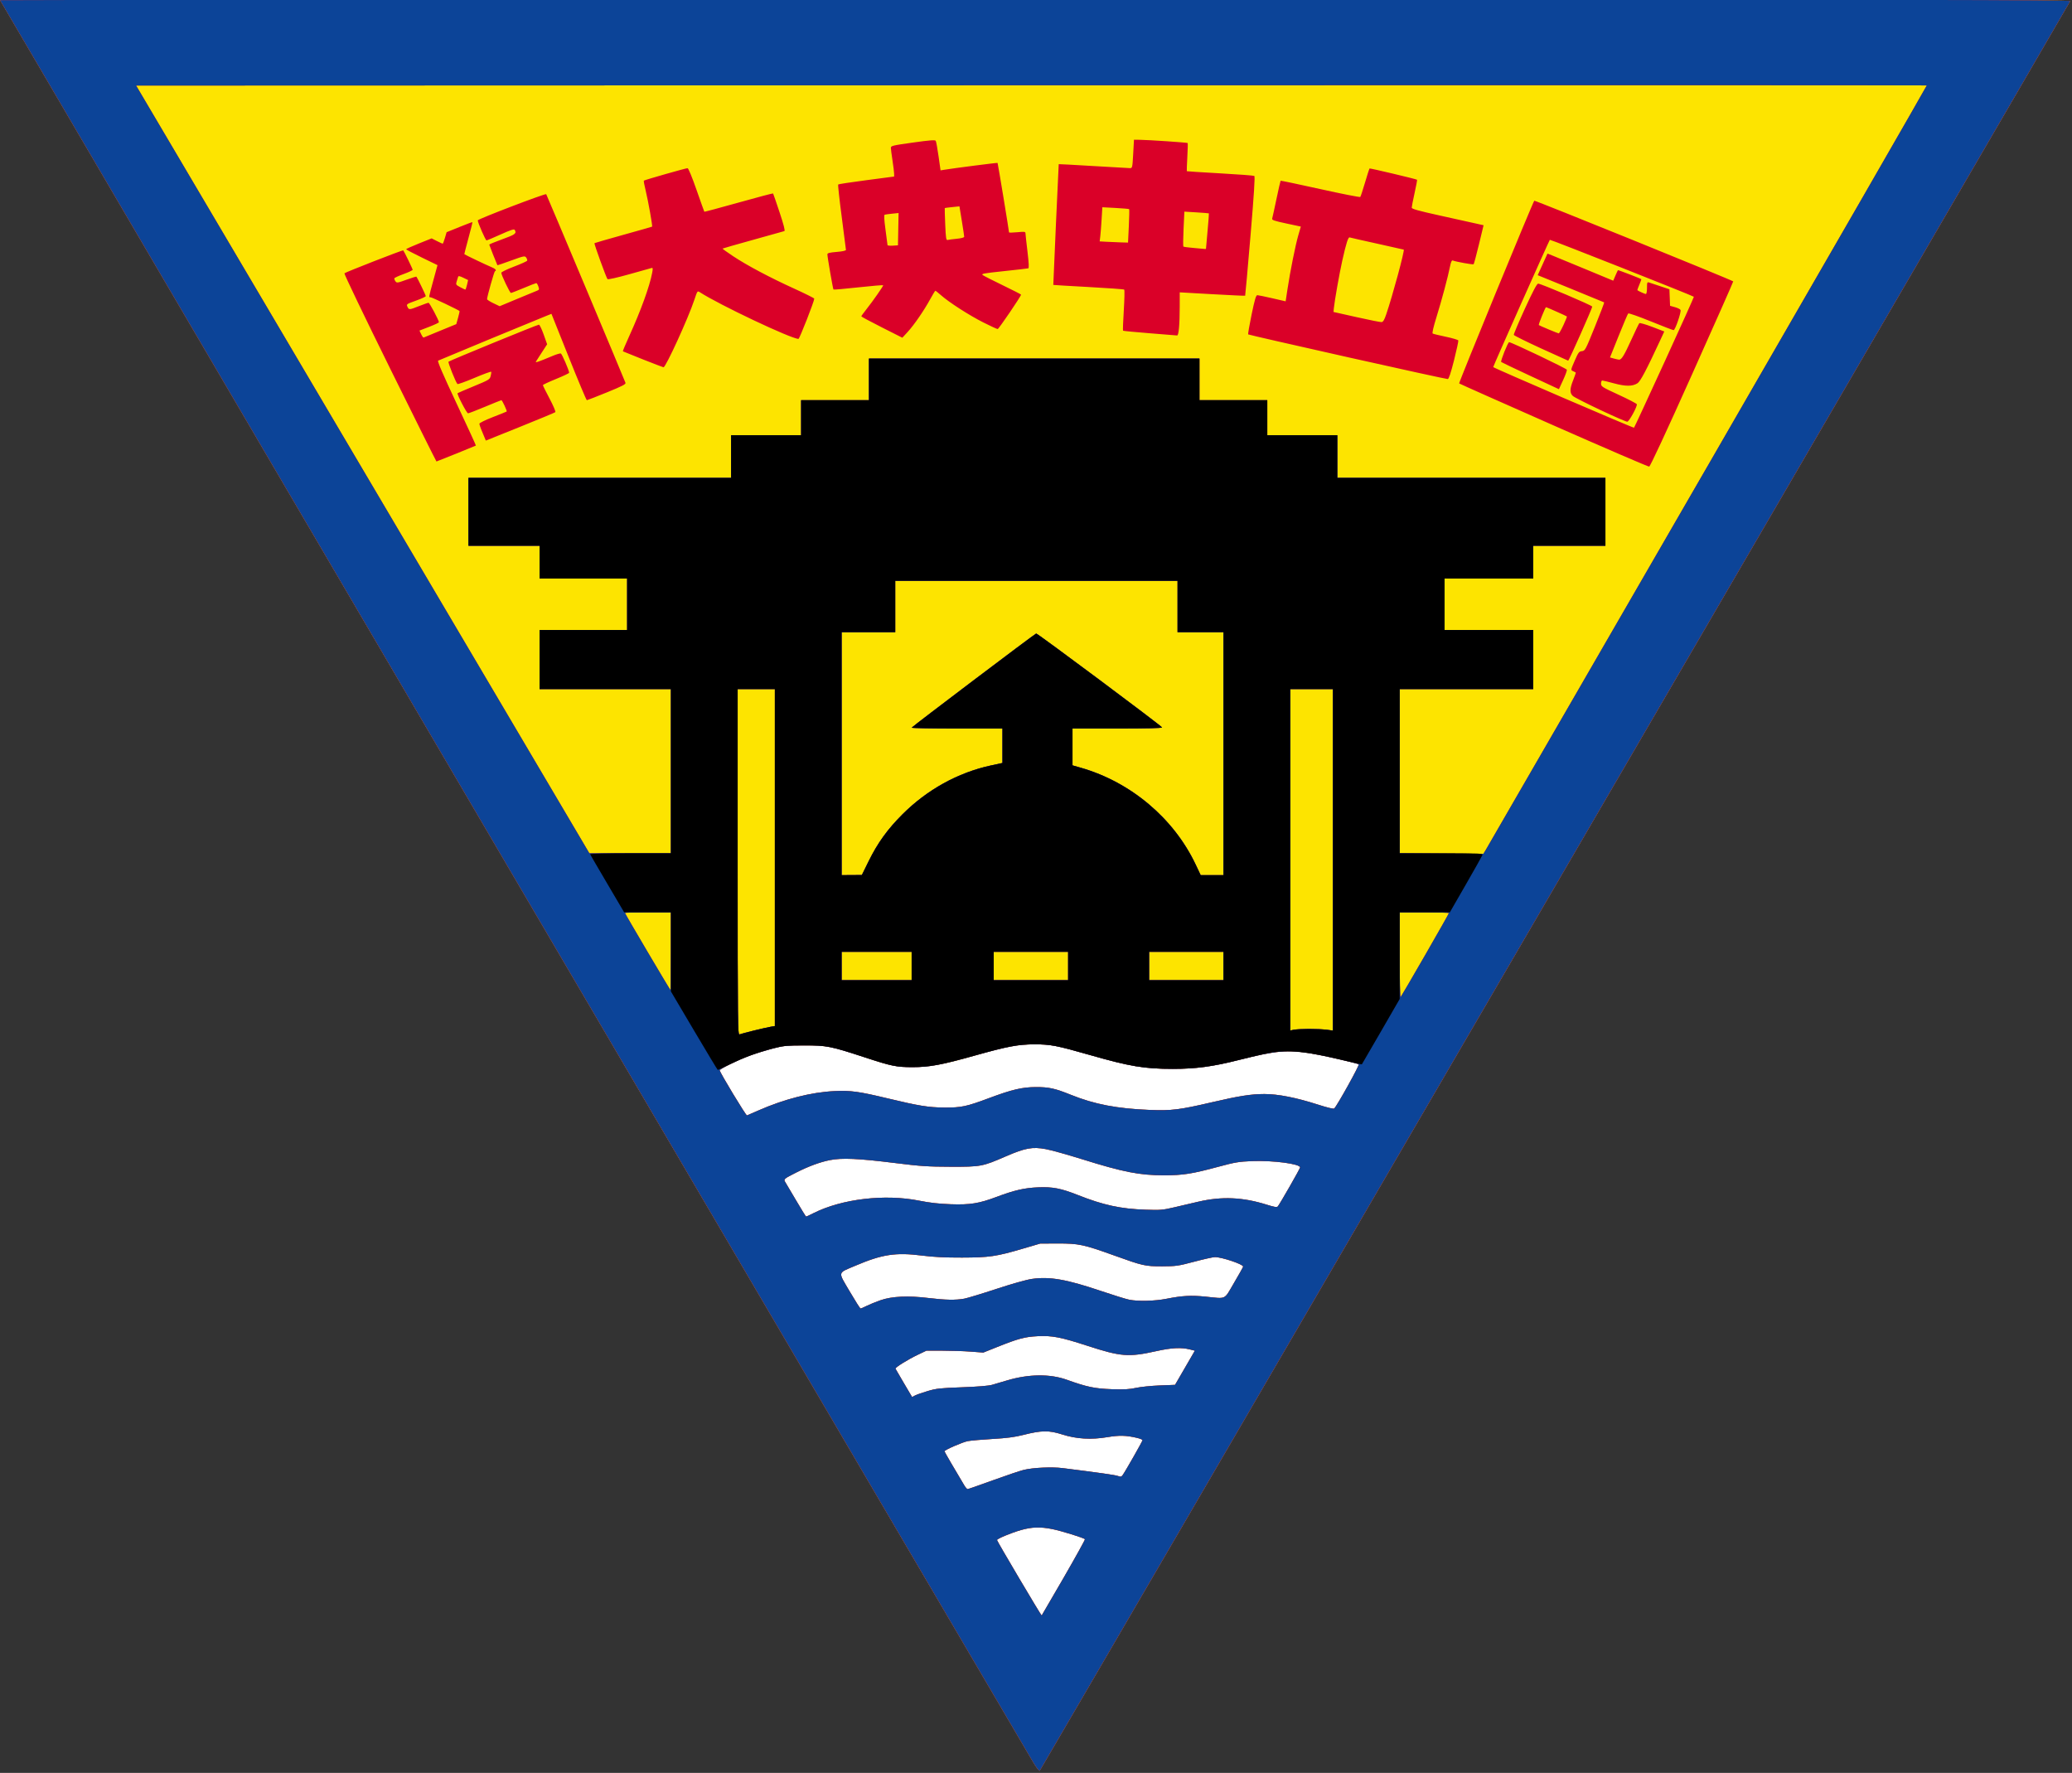
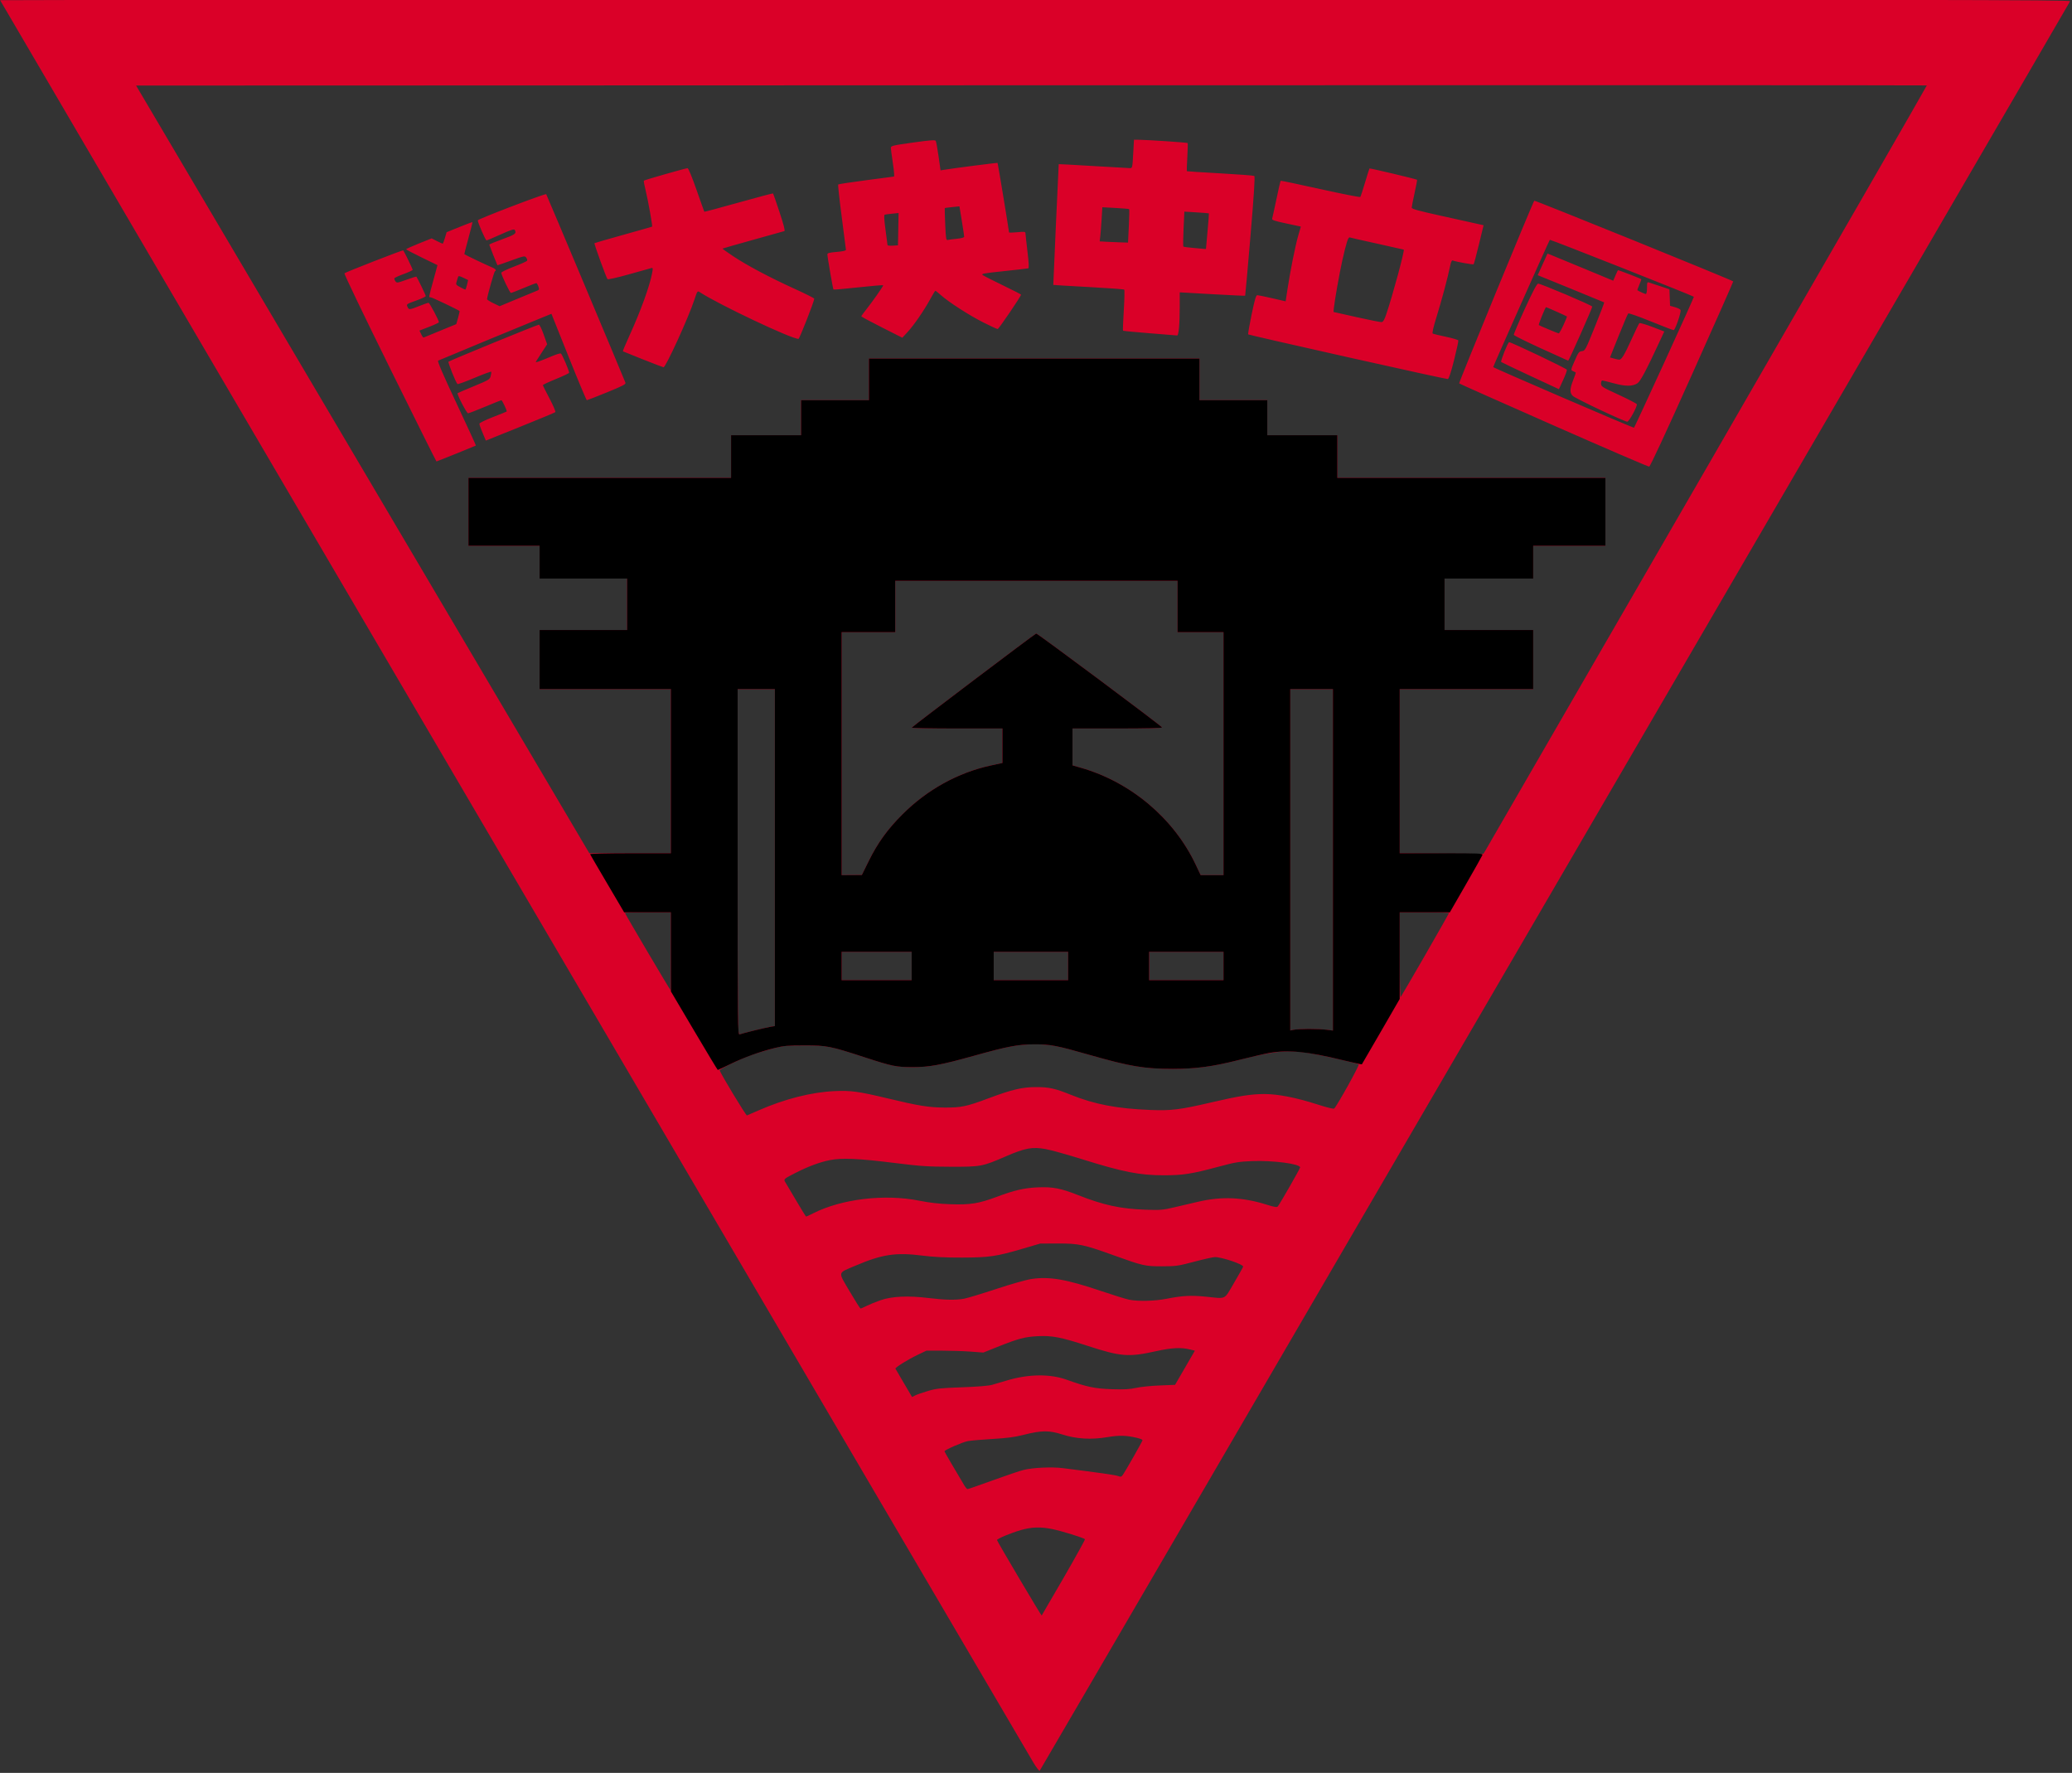
<svg xmlns="http://www.w3.org/2000/svg" xmlns:ns1="http://www.inkscape.org/namespaces/inkscape" xmlns:ns2="http://sodipodi.sourceforge.net/DTD/sodipodi-0.dtd" id="svg6968" version="1.1" ns1:version="0.91 r13725" width="400" height="342.214" viewBox="0 0 400 342.214" ns2:docname="ncu.svg">
  <rect x="0" y="0" width="400" height="342.214" fill="#333333" stroke="none" />
  <defs id="defs6972" />
  <ns2:namedview pagecolor="#ffffff" bordercolor="#666666" borderopacity="1" objecttolerance="10" gridtolerance="10" guidetolerance="10" ns1:pageopacity="0" ns1:pageshadow="2" ns1:window-width="1920" ns1:window-height="1017" id="namedview6970" showgrid="false" fit-margin-top="0" fit-margin-left="0" fit-margin-right="0" fit-margin-bottom="0" ns1:zoom="2" ns1:cx="240.82451" ns1:cy="155.62766" ns1:window-x="-8" ns1:window-y="-8" ns1:window-maximized="1" ns1:current-layer="svg6968" />
  <g id="g7017">
-     <path transform="matrix(0.011,1.225,-1.225,0.011,472.627,194.662)" ns1:transform-center-y="7.867043" ns1:transform-center-x="0.8588263" d="M 99.5,224.214 -2.616,281.171 -0.884,164.257 Z" ns1:randomized="0" ns1:rounded="0" ns1:flatsided="true" ns2:arg2="1.0620113" ns2:arg1="0.014813731" ns2:r2="33.753704" ns2:r1="67.507408" ns2:cy="223.21393" ns2:cx="32" ns2:sides="3" id="path7015" style="fill:#ffffff;fill-opacity:1;stroke:none;stroke-width:0.9;stroke-linejoin:round;stroke-miterlimit:4;stroke-dasharray:none;stroke-opacity:1" ns2:type="star" />
    <g transform="matrix(0.169,0,0,0.169,22.469,-72.287)" id="g7009">
-       <path ns1:connector-curvature="0" id="path7000" d="M 1047.478,2440.858 C 1031.899,2414.863 -132.822,428.538 -132.822,427.964 c 0,-0.356 532.185,-0.647 1182.634,-0.647 1038.988,0 1182.548,0.223 1181.93,1.834 -0.932,2.429 -1175.775,2019.738 -1177.041,2021.082 -0.539,0.573 -3.789,-3.646 -7.223,-9.375 z m 34.68,-211.226 c 13.638,-23.604 24.545,-43.322 24.239,-43.818 -0.869,-1.406 -26.272,-9.318 -36.979,-11.518 -13.781,-2.832 -23.869,-2.513 -36.518,1.152 -11.248,3.26 -26.972,9.847 -26.972,11.299 0,1.254 50.56,86.66 51.03,86.198 0.223,-0.219 11.563,-19.71 25.2,-43.314 z m -80.854,-111.15 c 15.262,-5.546 31.124,-10.893 35.249,-11.881 10.822,-2.592 32.068,-3.553 44.375,-2.007 42.539,5.343 60.212,7.864 63.27,9.027 2.948,1.121 3.804,0.969 5.187,-0.919 3.051,-4.167 22.794,-38.839 22.794,-40.03 0,-0.647 -2.953,-1.859 -6.562,-2.692 -12.312,-2.844 -20.103,-3.028 -33.427,-0.79 -18.738,3.147 -35.533,2.148 -51.885,-3.084 -14.998,-4.799 -23.557,-4.686 -44.375,0.587 -9.778,2.477 -18.704,3.648 -35,4.593 -12.031,0.698 -24.778,1.807 -28.327,2.465 -5.997,1.112 -26.673,10.14 -26.673,11.647 0,0.553 12.252,21.599 22.764,39.106 1.342,2.234 2.985,4.062 3.651,4.062 0.666,0 13.699,-4.538 28.96,-10.084 z m -74.556,-101.904 c 9.821,-2.927 14.193,-3.408 39.18,-4.309 17.747,-0.64 30.431,-1.676 34.375,-2.808 3.438,-0.987 11.155,-3.256 17.149,-5.043 24.632,-7.342 49.104,-7.618 68.148,-0.77 22.906,8.237 32.203,10.186 51.578,10.812 14.053,0.454 20.231,0.116 27.5,-1.501 5.156,-1.148 17.31,-2.399 27.008,-2.781 l 17.633,-0.694 11.317,-19.521 11.317,-19.521 -5.824,-1.442 c -9.894,-2.45 -20.824,-1.889 -38.164,1.96 -31.794,7.057 -40.392,6.394 -78.695,-6.065 -30.521,-9.928 -40.419,-11.834 -57.033,-10.98 -14.698,0.755 -22.054,2.73 -46.307,12.435 l -15.625,6.252 -14.375,-1.08 c -7.906,-0.594 -22.531,-1.08 -32.5,-1.08 l -18.125,0 -10,4.76 c -11.098,5.283 -25.913,14.511 -25.358,15.795 0.197,0.455 4.55,7.925 9.673,16.6 l 9.315,15.773 3.381,-1.748 c 1.859,-0.962 8.355,-3.231 14.435,-5.043 z m -69.841,-97.225 c 3.243,-1.63 10.396,-4.55 15.896,-6.488 12.924,-4.556 31.568,-5.417 55.05,-2.543 18.815,2.303 31.175,2.523 40.717,0.728 3.703,-0.697 20.233,-5.715 36.733,-11.151 17.646,-5.814 34.311,-10.508 40.469,-11.399 20.237,-2.93 39.488,0.425 78.906,13.751 14.094,4.764 28.606,9.26 32.249,9.99 10.249,2.054 29.182,1.584 42.555,-1.055 18.081,-3.569 28.024,-4.116 44.581,-2.454 24.615,2.472 20.859,4.287 32.676,-15.789 5.665,-9.625 10.332,-17.953 10.371,-18.506 0.181,-2.625 -24.26,-10.869 -32.224,-10.869 -2.094,0 -12.701,2.357 -23.57,5.238 -18.462,4.894 -20.871,5.241 -36.636,5.282 -19.549,0.051 -22.007,-0.506 -55.514,-12.581 -34.12,-12.296 -40.072,-13.551 -63.861,-13.467 l -20,0.071 -19.945,5.859 c -30.282,8.896 -38.305,10.069 -69.43,10.151 -19.268,0.051 -32.16,-0.596 -45.549,-2.286 -30.222,-3.815 -45.666,-1.461 -76.421,11.65 -20.494,8.736 -19.911,6.095 -6.422,29.105 6.335,10.806 11.958,19.666 12.497,19.688 0.538,0.023 3.632,-1.293 6.875,-2.923 z m -60.845,-105.854 c 32.567,-16.44 81.689,-22.259 121.116,-14.348 11.894,2.386 22.451,3.581 35.769,4.048 22.348,0.783 32.428,-0.84 52.848,-8.51 19.972,-7.502 31.542,-10.157 47.009,-10.789 16.892,-0.69 26.059,1.083 45.669,8.836 28.898,11.425 48.609,15.708 76.831,16.695 17.297,0.605 19.864,0.395 33.125,-2.719 7.906,-1.856 20.281,-4.746 27.5,-6.421 26.867,-6.236 50.673,-5.201 78.089,3.396 8.764,2.748 11.592,3.2 12.657,2.022 2.143,-2.37 25.504,-43.194 25.504,-44.569 0,-4.085 -30.938,-8.153 -54.879,-7.216 -15.068,0.59 -19.408,1.315 -38.246,6.395 -30.469,8.216 -40.664,9.815 -62.5,9.804 -27.924,-0.014 -46.565,-3.683 -93.75,-18.45 -16.5,-5.164 -35.043,-10.319 -41.207,-11.456 -15.193,-2.801 -23.478,-1.295 -45.55,8.281 -26.928,11.682 -28.396,11.957 -63.242,11.863 -26.025,-0.07 -34.306,-0.62 -62.5,-4.143 -42.607,-5.325 -61.66,-6.18 -75.451,-3.386 -11.364,2.303 -23.936,6.942 -37.993,14.021 -14.288,7.195 -14.892,7.705 -12.903,10.89 0.927,1.484 6.558,10.996 12.513,21.136 5.955,10.141 11.099,18.438 11.43,18.438 0.331,0 4.005,-1.718 8.164,-3.817 z M 733.428,1696.06 c 29.804,-13.077 60.378,-20.848 86.875,-22.081 18.528,-0.862 27.804,0.407 60.625,8.292 35.623,8.559 46.941,10.386 65,10.495 19.135,0.116 25.154,-1.153 50.581,-10.661 26.51,-9.914 38.149,-12.664 53.794,-12.712 14.934,-0.046 21.809,1.467 40,8.801 27.043,10.903 52.821,15.827 90.625,17.312 24.273,0.954 33.695,-0.217 70.207,-8.721 31.299,-7.29 45.098,-9.457 60.261,-9.463 15.5,0 36.355,4.092 60.673,11.922 11.281,3.632 18.352,5.33 19.098,4.584 3.496,-3.496 29.161,-49.734 27.983,-50.416 -2.542,-1.471 -38.847,-9.813 -53.659,-12.329 -27.285,-4.635 -40.683,-3.453 -83.313,7.348 -29.826,7.557 -49.027,10.136 -75.46,10.136 -32.344,0 -48.995,-2.778 -94.282,-15.727 -38.509,-11.012 -45.438,-12.341 -64.008,-12.28 -18.61,0.061 -32.021,2.593 -66.875,12.626 -36.034,10.373 -51.713,13.283 -71.875,13.341 -19.276,0.055 -26.318,-1.407 -57.181,-11.871 -33.948,-11.511 -41.445,-12.946 -67.194,-12.86 -21.05,0.07 -23.427,0.323 -36.875,3.921 -7.906,2.115 -19.156,5.603 -25,7.751 -12.735,4.681 -34.422,15.303 -34.259,16.779 0.301,2.728 30.038,51.918 31.134,51.501 0.688,-0.262 6.594,-2.821 13.125,-5.686 z" style="fill:#fde400" />
      <path ns1:connector-curvature="0" id="path6998" d="M 1047.478,2440.858 C 1031.899,2414.863 -132.822,428.538 -132.822,427.964 c 0,-0.356 532.185,-0.647 1182.634,-0.647 1038.988,0 1182.548,0.223 1181.93,1.834 -0.932,2.429 -1175.775,2019.738 -1177.041,2021.082 -0.539,0.573 -3.789,-3.646 -7.223,-9.375 z m 34.68,-211.226 c 13.638,-23.604 24.545,-43.322 24.239,-43.818 -0.869,-1.406 -26.272,-9.318 -36.979,-11.518 -13.781,-2.832 -23.869,-2.513 -36.518,1.152 -11.248,3.26 -26.972,9.847 -26.972,11.299 0,1.254 50.56,86.66 51.03,86.198 0.223,-0.219 11.563,-19.71 25.2,-43.314 z m -80.854,-111.15 c 15.262,-5.546 31.124,-10.893 35.249,-11.881 10.822,-2.592 32.068,-3.553 44.375,-2.007 42.539,5.343 60.212,7.864 63.27,9.027 2.948,1.121 3.804,0.969 5.187,-0.919 3.051,-4.167 22.794,-38.839 22.794,-40.03 0,-0.647 -2.953,-1.859 -6.562,-2.692 -12.312,-2.844 -20.103,-3.028 -33.427,-0.79 -18.738,3.147 -35.533,2.148 -51.885,-3.084 -14.998,-4.799 -23.557,-4.686 -44.375,0.587 -9.778,2.477 -18.704,3.648 -35,4.593 -12.031,0.698 -24.778,1.807 -28.327,2.465 -5.997,1.112 -26.673,10.14 -26.673,11.647 0,0.553 12.252,21.599 22.764,39.106 1.342,2.234 2.985,4.062 3.651,4.062 0.666,0 13.699,-4.538 28.96,-10.084 z m -74.556,-101.904 c 9.821,-2.927 14.193,-3.408 39.18,-4.309 17.747,-0.64 30.431,-1.676 34.375,-2.808 3.438,-0.987 11.155,-3.256 17.149,-5.043 24.632,-7.342 49.104,-7.618 68.148,-0.77 22.906,8.237 32.203,10.186 51.578,10.812 14.053,0.454 20.231,0.116 27.5,-1.501 5.156,-1.148 17.31,-2.399 27.008,-2.781 l 17.633,-0.694 11.317,-19.521 11.317,-19.521 -5.824,-1.442 c -9.894,-2.45 -20.824,-1.889 -38.164,1.96 -31.794,7.057 -40.392,6.394 -78.695,-6.065 -30.521,-9.928 -40.419,-11.834 -57.033,-10.98 -14.698,0.755 -22.054,2.73 -46.307,12.435 l -15.625,6.252 -14.375,-1.08 c -7.906,-0.594 -22.531,-1.08 -32.5,-1.08 l -18.125,0 -10,4.76 c -11.098,5.283 -25.913,14.511 -25.358,15.795 0.197,0.455 4.55,7.925 9.673,16.6 l 9.315,15.773 3.381,-1.748 c 1.859,-0.962 8.355,-3.231 14.435,-5.043 z m -69.841,-97.225 c 3.243,-1.63 10.396,-4.55 15.896,-6.488 12.924,-4.556 31.568,-5.417 55.05,-2.543 18.815,2.303 31.175,2.523 40.717,0.728 3.703,-0.697 20.233,-5.715 36.733,-11.151 17.646,-5.814 34.311,-10.508 40.469,-11.399 20.237,-2.93 39.488,0.425 78.906,13.751 14.094,4.764 28.606,9.26 32.249,9.99 10.249,2.054 29.182,1.584 42.555,-1.055 18.081,-3.569 28.024,-4.116 44.581,-2.454 24.615,2.472 20.859,4.287 32.676,-15.789 5.665,-9.625 10.332,-17.953 10.371,-18.506 0.181,-2.625 -24.26,-10.869 -32.224,-10.869 -2.094,0 -12.701,2.357 -23.57,5.238 -18.462,4.894 -20.871,5.241 -36.636,5.282 -19.549,0.051 -22.007,-0.506 -55.514,-12.581 -34.12,-12.296 -40.072,-13.551 -63.861,-13.467 l -20,0.071 -19.945,5.859 c -30.282,8.896 -38.305,10.069 -69.43,10.151 -19.268,0.051 -32.16,-0.596 -45.549,-2.286 -30.222,-3.815 -45.666,-1.461 -76.421,11.65 -20.494,8.736 -19.911,6.095 -6.422,29.105 6.335,10.806 11.958,19.666 12.497,19.688 0.538,0.023 3.632,-1.293 6.875,-2.923 z m -60.845,-105.854 c 32.567,-16.44 81.689,-22.259 121.116,-14.348 11.894,2.386 22.451,3.581 35.769,4.048 22.348,0.783 32.428,-0.84 52.848,-8.51 19.972,-7.502 31.542,-10.157 47.009,-10.789 16.892,-0.69 26.059,1.083 45.669,8.836 28.898,11.425 48.609,15.708 76.831,16.695 17.297,0.605 19.864,0.395 33.125,-2.719 7.906,-1.856 20.281,-4.746 27.5,-6.421 26.867,-6.236 50.673,-5.201 78.089,3.396 8.764,2.748 11.592,3.2 12.657,2.022 2.143,-2.37 25.504,-43.194 25.504,-44.569 0,-4.085 -30.938,-8.153 -54.879,-7.216 -15.068,0.59 -19.408,1.315 -38.246,6.395 -30.469,8.216 -40.664,9.815 -62.5,9.804 -27.924,-0.014 -46.565,-3.683 -93.75,-18.45 -16.5,-5.164 -35.043,-10.319 -41.207,-11.456 -15.193,-2.801 -23.478,-1.295 -45.55,8.281 -26.928,11.682 -28.396,11.957 -63.242,11.863 -26.025,-0.07 -34.306,-0.62 -62.5,-4.143 -42.607,-5.325 -61.66,-6.18 -75.451,-3.386 -11.364,2.303 -23.936,6.942 -37.993,14.021 -14.288,7.195 -14.892,7.705 -12.903,10.89 0.927,1.484 6.558,10.996 12.513,21.136 5.955,10.141 11.099,18.438 11.43,18.438 0.331,0 4.005,-1.718 8.164,-3.817 z M 733.428,1696.06 c 29.804,-13.077 60.378,-20.848 86.875,-22.081 18.528,-0.862 27.804,0.407 60.625,8.292 35.623,8.559 46.941,10.386 65,10.495 19.135,0.116 25.154,-1.153 50.581,-10.661 26.51,-9.914 38.149,-12.664 53.794,-12.712 14.934,-0.046 21.809,1.467 40,8.801 27.043,10.903 52.821,15.827 90.625,17.312 24.273,0.954 33.695,-0.217 70.207,-8.721 31.299,-7.29 45.098,-9.457 60.261,-9.463 15.5,0 36.355,4.092 60.673,11.922 11.281,3.632 18.352,5.33 19.098,4.584 3.496,-3.496 29.161,-49.734 27.983,-50.416 -2.542,-1.471 -38.847,-9.813 -53.659,-12.329 -27.285,-4.635 -40.683,-3.453 -83.313,7.348 -29.826,7.557 -49.027,10.136 -75.46,10.136 -32.344,0 -48.995,-2.778 -94.282,-15.727 -38.509,-11.012 -45.438,-12.341 -64.008,-12.28 -18.614,0.061 -30.099,2.24 -68.801,13.053 -37.579,10.499 -50.934,12.977 -69.949,12.978 -18.784,9e-4 -23.59,-0.982 -55,-11.246 -39.428,-12.885 -43.193,-13.62 -69.375,-13.542 -21.063,0.062 -23.418,0.312 -36.875,3.913 -7.906,2.115 -19.156,5.603 -25,7.751 -12.735,4.681 -34.422,15.303 -34.259,16.779 0.301,2.728 30.038,51.918 31.134,51.501 0.688,-0.262 6.594,-2.821 13.125,-5.686 z m -5,-91.285 c 7.906,-1.945 16.484,-3.882 19.062,-4.304 l 4.688,-0.767 0,-192.443 0,-192.443 -21.25,0 -21.25,0 0,197.634 c 0,187.727 0.11,197.589 2.188,196.747 1.203,-0.488 8.656,-2.478 16.562,-4.423 z m 633.75,-1.784 c 7.219,-0.027 16.359,0.378 20.312,0.9 l 7.188,0.948 0,-195.011 0,-195.011 -24.375,0 -24.375,0 0,194.969 0,194.969 4.062,-0.858 c 2.234,-0.472 9.969,-0.879 17.188,-0.906 z m 132.928,-84.539 c 14.889,-25.845 27.072,-47.36 27.072,-47.812 0,-0.452 -12.656,-0.822 -28.125,-0.822 l -28.125,0 0,49 c 0,26.95 0.474,48.466 1.053,47.812 0.579,-0.653 13.236,-22.333 28.125,-48.178 z m -861.678,-4.26 0,-44.375 -26.25,0 c -14.438,0 -26.25,0.293 -26.25,0.65 0,0.943 51.475,88.1 52.032,88.1 0.258,0 0.468,-19.969 0.468,-44.375 z m 275,16.875 0,-16.25 -40,0 -40,0 0,16.25 0,16.25 40,0 40,0 0,-16.25 z m 178.75,0 0,-16.25 -42.5,0 -42.5,0 0,16.25 0,16.25 42.5,0 42.5,0 0,-16.25 z m 177.5,0 0,-16.25 -42.5,0 -42.5,0 0,16.25 0,16.25 42.5,0 42.5,0 0,-16.25 z M 859.363,1411.31 c 10.186,-20.697 21.489,-36.374 38.462,-53.346 28.225,-28.225 63.467,-47.733 100.912,-55.857 l 13.434,-2.915 0,-19.688 0,-19.688 -51.875,0 c -28.531,0 -51.843,-0.422 -51.804,-0.938 0.069,-0.919 140.169,-106.851 142.219,-107.534 1.235,-0.412 143.145,105.46 143.752,107.247 0.268,0.786 -17.966,1.224 -50.938,1.224 l -51.354,0 0,21.057 0,21.057 9.688,2.786 c 56.957,16.379 105.988,57.721 130.949,110.413 l 5.772,12.186 13.046,0 13.046,0 0,-138.75 0,-138.75 -26.25,0 -26.25,0 0,-29.375 0,-29.375 -161.25,0 -161.25,0 0,29.375 0,29.375 -30.625,0 -30.625,0 0,138.75 0,138.75 11.562,-0.07 11.562,-0.07 7.81,-15.868 z M 1817.716,959.981 c 137.958,-238.816 250.617,-434.426 250.355,-434.688 -0.263,-0.263 -460.62,-0.337 -1023.018,-0.164 l -1022.54,0.313 258.881,438.438 258.881,438.438 46.577,0 46.577,0 0,-93.75 0,-93.75 -75,0 -75,0 0,-33.75 0,-33.75 50,0 50,0 0,-29.375 0,-29.375 -50,0 -50,0 0,-18.75 0,-18.75 -40.625,0 -40.625,0 0,-38.75 0,-38.75 150,0 150,0 0,-24.375 0,-24.375 40,0 40,0 0,-20 0,-20 38.75,0 38.75,0 0,-23.75 0,-23.75 188.75,0 188.75,0 0,23.75 0,23.75 38.75,0 38.75,0 0,20 0,20 40,0 40,0 0,24.375 0,24.375 153.125,0 153.125,0 0,38.75 0,38.75 -41.25,0 -41.25,0 0,18.75 0,18.75 -50.625,0 -50.625,0 0,29.375 0,29.375 50.625,0 50.625,0 0,33.75 0,33.75 -76.25,0 -76.25,0 0,93.735 0,93.735 47.812,0.327 47.812,0.327 2.665,-4.375 c 1.466,-2.406 115.54,-199.77 253.498,-438.586 z m -175.891,-46.286 c -58.976,-26.011 -107.563,-47.628 -107.972,-48.037 -0.673,-0.673 83.938,-206.421 85.812,-208.669 0.617,-0.74 225.594,90.492 227.26,92.157 0.22,0.22 -20.871,47.844 -46.868,105.832 -29.746,66.351 -47.96,105.539 -49.135,105.721 -1.028,0.159 -50.121,-20.993 -109.097,-47.004 z m 126.572,-72.424 c 18.69,-40.794 33.796,-74.351 33.569,-74.571 -1.356,-1.316 -163.963,-65.625 -164.522,-65.067 -0.9,0.9 -65,144.965 -64.681,145.37 1.06,1.343 160.223,69.86 160.845,69.241 0.443,-0.441 16.098,-34.179 34.788,-74.973 z m -73.044,54.852 c -15.785,-7.434 -29.988,-14.665 -31.562,-16.067 -3.783,-3.369 -3.674,-8.188 0.417,-18.405 1.804,-4.506 3.069,-8.338 2.812,-8.518 -0.257,-0.179 -1.669,-0.858 -3.138,-1.509 -2.658,-1.177 -2.648,-1.238 1.933,-11.808 4.161,-9.601 4.96,-10.662 8.296,-11.012 3.572,-0.374 4.053,-1.282 14.79,-27.861 6.104,-15.11 10.885,-27.632 10.625,-27.826 -0.26,-0.194 -17.454,-7.265 -38.209,-15.713 l -37.737,-15.361 2.912,-6.427 c 1.601,-3.535 4.119,-9.086 5.595,-12.336 l 2.683,-5.909 5.267,2.091 c 2.897,1.15 19.792,8.12 37.545,15.488 l 32.278,13.397 2.488,-5.804 c 1.368,-3.192 2.663,-5.979 2.878,-6.194 0.352,-0.352 25.852,9.469 26.672,10.273 0.189,0.186 -0.809,3.028 -2.219,6.316 -1.409,3.288 -2.408,6.109 -2.219,6.268 1.246,1.047 8.582,4.357 9.657,4.357 0.759,0 1.312,-2.934 1.312,-6.959 0,-6.299 0.228,-6.887 2.405,-6.196 1.323,0.42 7.088,2.335 12.812,4.257 l 10.408,3.493 0.362,9.429 0.362,9.429 5.689,1.593 c 3.129,0.876 5.965,2.313 6.303,3.194 0.932,2.429 -6.135,23.01 -7.901,23.01 -0.849,0 -12.635,-4.523 -26.191,-10.051 -13.556,-5.528 -25.124,-9.575 -25.706,-8.994 -0.582,0.582 -5.503,12.124 -10.936,25.649 l -9.879,24.592 4.572,1.27 c 2.515,0.699 5.189,1.273 5.941,1.277 2.72,0.014 5.807,-5.053 13.819,-22.679 4.485,-9.866 8.612,-18.418 9.172,-19.003 0.56,-0.585 7.206,1.307 14.769,4.206 l 13.75,5.27 -4.717,10.169 c -15.614,33.663 -22.53,46.752 -25.852,48.929 -5.68,3.722 -13.593,3.759 -26.927,0.126 -6.584,-1.794 -12.598,-3.261 -13.364,-3.261 -0.767,0 -1.394,1.586 -1.394,3.525 0,3.336 1.077,4.022 20.136,12.812 11.075,5.108 20.402,9.954 20.728,10.77 0.87,2.178 -8.667,19.73 -10.864,19.992 -1.031,0.123 -14.79,-5.858 -30.575,-13.293 z m -80.05,-38.992 c -17.875,-8.314 -32.913,-15.491 -33.418,-15.947 -1.017,-0.918 7.652,-22.618 9.036,-22.618 2.713,0 65.693,30.057 65.986,31.492 0.194,0.951 -1.774,6.333 -4.375,11.96 l -4.728,10.231 -32.5,-15.117 z m 11.964,-31.526 c -16.795,-7.703 -30.739,-14.616 -30.988,-15.362 -0.249,-0.746 5.452,-14.225 12.667,-29.954 9.129,-19.9 13.727,-28.598 15.118,-28.598 3.207,0 61.795,24.873 61.832,26.25 0.047,1.742 -26.699,61.886 -27.467,61.767 -0.344,-0.053 -14.366,-6.399 -31.161,-14.102 z m 25.709,-26.531 c 2.412,-5.22 4.204,-9.663 3.981,-9.873 -0.632,-0.597 -23.158,-10.635 -23.866,-10.635 -0.816,0 -8.885,19.981 -8.26,20.455 1.055,0.799 21.797,9.469 22.741,9.506 0.56,0.022 2.992,-4.232 5.404,-9.452 z M 312.286,847.822 c -29.078,-58.847 -52.388,-107.415 -51.801,-107.929 1.638,-1.433 66.643,-26.798 67.18,-26.214 1.058,1.151 10.763,21.165 10.763,22.198 0,0.613 -4.612,2.79 -10.249,4.836 -5.637,2.047 -10.426,4.252 -10.642,4.901 -0.216,0.649 0.335,2.175 1.225,3.392 1.527,2.088 2.233,1.99 12.583,-1.755 6.031,-2.182 11.151,-3.763 11.379,-3.513 1.063,1.169 10.704,21.163 10.704,22.199 0,0.646 -5.022,2.971 -11.16,5.167 -10.854,3.883 -11.123,4.074 -9.799,6.978 1.699,3.729 2.036,3.709 13.459,-0.802 5.156,-2.036 9.953,-3.704 10.659,-3.707 1.167,-0.004 11.841,20.021 11.841,22.214 0,0.513 -5.001,2.865 -11.112,5.228 l -11.112,4.296 1.98,4.152 c 1.089,2.284 2.333,4.001 2.765,3.816 0.432,-0.185 9.005,-3.711 19.053,-7.836 l 18.268,-7.5 2.051,-7.3 c 1.128,-4.015 1.867,-7.466 1.642,-7.67 -1.653,-1.498 -31.395,-15.655 -32.889,-15.655 -2.415,0 -2.581,1.081 2.98,-19.308 l 4.755,-17.433 -17.94,-8.729 c -9.867,-4.801 -17.93,-9.05 -17.919,-9.442 0.011,-0.392 6.579,-3.344 14.594,-6.56 l 14.573,-5.848 5.989,3.035 c 3.294,1.669 6.274,3.035 6.621,3.035 0.347,0 1.502,-2.953 2.566,-6.562 l 1.935,-6.562 14.579,-5.917 c 8.019,-3.254 14.733,-5.763 14.921,-5.576 0.188,0.188 -1.875,8.438 -4.583,18.334 -2.708,9.896 -4.793,18.121 -4.633,18.278 0.738,0.723 25.877,12.727 30.604,14.615 4.96,1.98 6.646,3.876 4.314,4.85 -0.902,0.377 -9.002,29.081 -9.002,31.902 0,0.649 3.234,2.724 7.188,4.611 l 7.188,3.431 20,-8.342 c 11,-4.588 21.244,-8.819 22.765,-9.402 2.467,-0.946 2.622,-1.469 1.44,-4.859 -0.728,-2.09 -1.78,-3.799 -2.336,-3.799 -0.556,0 -7.053,2.531 -14.437,5.625 -7.384,3.094 -13.931,5.625 -14.549,5.625 -1.212,0 -11.008,-20.499 -11.008,-23.035 0,-0.845 6.563,-4.026 14.585,-7.069 8.022,-3.043 14.78,-6.116 15.017,-6.828 0.237,-0.712 -0.299,-2.294 -1.192,-3.515 -1.527,-2.089 -2.548,-1.885 -17.165,3.423 -8.548,3.104 -15.595,5.533 -15.661,5.396 -1.17,-2.425 -9.334,-23.05 -9.334,-23.579 0,-0.406 6.75,-3.172 15,-6.146 14.838,-5.35 16.595,-6.702 14.007,-10.773 -0.69,-1.085 -5.1,0.378 -15.918,5.28 -8.23,3.73 -15.526,6.794 -16.214,6.809 -1.113,0.025 -9.988,-20.284 -9.997,-22.875 -0.005,-1.473 77.241,-30.999 78.182,-29.884 0.61,0.722 87.476,207.381 90.546,215.414 0.613,1.603 -3.541,3.747 -21.187,10.938 -12.072,4.919 -22.397,8.944 -22.944,8.944 -0.547,0 -9.866,-22.193 -20.71,-49.318 l -19.715,-49.318 -5.838,2.316 c -11.931,4.732 -122.144,50.34 -123.598,51.147 -1.05,0.583 5.335,15.417 20.996,48.78 12.378,26.368 22.339,48.062 22.134,48.208 -0.646,0.463 -44.54,18.185 -45.041,18.185 -0.263,0 -24.269,-48.148 -53.347,-106.995 z m 88.224,-94.732 1.253,-5.477 -5.456,-2.651 c -4.023,-1.955 -5.584,-2.24 -5.944,-1.086 -0.268,0.861 -1.014,3.252 -1.658,5.315 -1.106,3.544 -0.889,3.901 3.963,6.506 2.824,1.516 5.461,2.781 5.861,2.812 0.4,0.031 1.291,-2.408 1.98,-5.42 z m 19.711,173.557 c -0.986,-2.382 -2.636,-6.368 -3.668,-8.858 -1.031,-2.49 -1.875,-5.237 -1.875,-6.104 0,-0.867 6.891,-4.252 15.312,-7.523 8.422,-3.271 15.549,-6.151 15.837,-6.4 0.68,-0.587 -5.098,-12.946 -6.051,-12.944 -0.398,8.2e-4 -8.791,3.376 -18.65,7.5 -9.859,4.124 -18.603,7.498 -19.43,7.498 -1.53,0 -12.961,-21.984 -11.947,-22.977 0.304,-0.298 8.693,-3.901 18.641,-8.005 17.008,-7.017 18.149,-7.702 19.128,-11.481 0.573,-2.21 0.871,-4.452 0.663,-4.983 -0.208,-0.531 -8.797,2.606 -19.087,6.969 -10.29,4.364 -19.077,7.522 -19.526,7.018 -2.09,-2.342 -11.022,-24.659 -10.197,-25.478 1.273,-1.265 101.466,-42.313 103.28,-42.313 0.796,0 3.235,5.038 5.419,11.195 l 3.971,11.195 -5.933,9.118 c -3.263,5.015 -6.363,9.828 -6.889,10.695 -0.968,1.596 3.11,0.199 19.266,-6.601 4.255,-1.791 8.402,-3 9.216,-2.688 1.317,0.506 9.477,19.458 9.477,22.013 0,0.559 -6.743,3.757 -14.985,7.108 -8.242,3.35 -14.992,6.517 -15,7.038 -0.009,0.52 3.432,7.452 7.644,15.403 4.221,7.968 7.167,14.903 6.562,15.449 -0.603,0.546 -18.712,8.078 -40.241,16.739 l -39.145,15.747 -1.793,-4.33 z m 986.092,-91.006 c -62.007,-13.895 -113.055,-25.579 -113.44,-25.963 -0.385,-0.385 1.371,-10.636 3.901,-22.78 3.621,-17.378 5.019,-22.07 6.565,-22.028 1.08,0.029 8.791,1.622 17.136,3.54 l 15.171,3.488 2.099,-13.852 c 3.144,-20.751 9.041,-50.133 12.338,-61.471 l 2.921,-10.049 -16.681,-3.563 c -13.706,-2.927 -16.571,-3.916 -16.067,-5.541 0.338,-1.088 2.542,-11.159 4.899,-22.381 2.357,-11.221 4.492,-20.609 4.745,-20.862 0.253,-0.253 20.648,4.027 45.323,9.511 24.674,5.484 45.239,9.528 45.7,8.987 0.461,-0.541 2.902,-7.969 5.424,-16.507 2.522,-8.538 4.809,-15.747 5.083,-16.021 0.481,-0.481 53.406,12.076 54.33,12.89 0.252,0.222 -1.016,7.041 -2.818,15.154 -1.801,8.113 -3.273,15.619 -3.27,16.681 0,1.506 7.211,3.523 32.818,9.183 18.047,3.989 36.513,8.082 41.037,9.095 l 8.224,1.842 -5.293,21.877 c -2.911,12.032 -5.646,22.23 -6.077,22.661 -0.694,0.694 -19.922,-2.762 -23.935,-4.301 -1.042,-0.4 -2.029,1.803 -2.997,6.684 -2.382,12.015 -9.547,38.818 -15.498,57.979 -3.515,11.319 -5.122,18.306 -4.322,18.801 0.7,0.433 7.465,2.086 15.033,3.674 7.568,1.588 13.973,3.492 14.232,4.232 0.26,0.739 -1.94,10.906 -4.888,22.592 -3.683,14.602 -5.922,21.321 -7.157,21.482 -0.989,0.129 -52.531,-11.135 -114.538,-25.03 z m 44.257,-48.949 c 7.236,-21.21 21.225,-72.91 19.985,-73.855 -0.138,-0.105 -13.752,-3.158 -30.252,-6.784 -16.5,-3.626 -30.668,-6.84 -31.483,-7.142 -1.738,-0.645 -3.94,6.243 -8.51,26.621 -3.19,14.222 -8.806,45.952 -9.595,54.212 l -0.411,4.302 26.25,5.887 c 14.438,3.238 27.326,5.802 28.641,5.698 1.787,-0.141 3.145,-2.4 5.376,-8.939 z m -849.016,51.577 c -12.375,-4.894 -22.72,-9.065 -22.989,-9.269 -0.269,-0.204 3.041,-8.118 7.355,-17.588 13.093,-28.734 23.249,-56.761 26.098,-72.017 0.992,-5.314 0.881,-5.978 -0.917,-5.484 -1.126,0.309 -12.626,3.532 -25.557,7.161 -13.54,3.8 -23.95,6.126 -24.547,5.484 -1.357,-1.459 -15.51,-40.463 -14.903,-41.071 0.257,-0.256 15.09,-4.538 32.963,-9.515 17.873,-4.977 32.68,-9.189 32.903,-9.362 0.68,-0.524 -4.539,-29.74 -7.361,-41.205 -1.459,-5.925 -2.398,-11.026 -2.088,-11.337 0.806,-0.806 47.991,-14.255 49.93,-14.232 0.965,0.011 5.07,9.918 10.228,24.688 4.739,13.568 8.76,24.846 8.937,25.064 0.177,0.217 17.823,-4.51 39.213,-10.505 21.39,-5.995 39.087,-10.673 39.326,-10.395 0.239,0.278 3.574,9.957 7.411,21.509 4.781,14.395 6.507,21.158 5.487,21.493 -0.819,0.268 -16.957,4.784 -35.862,10.035 -18.905,5.251 -34.552,9.726 -34.772,9.946 -0.22,0.22 5.123,4.069 11.873,8.554 16.032,10.654 41.741,24.31 70.084,37.228 12.547,5.718 22.812,10.852 22.812,11.408 0,3.024 -16.836,45.957 -18.022,45.957 -8.235,0 -90.77,-39.058 -112.792,-53.377 -2.611,-1.697 -2.789,-1.446 -6.112,8.627 -6.821,20.673 -32.737,77.38 -35.27,77.175 -0.511,-0.041 -11.054,-4.079 -23.429,-8.973 z m 272.812,-36.629 c -12.891,-6.51 -23.438,-12.175 -23.438,-12.59 0,-0.415 2.748,-4.209 6.106,-8.431 6.837,-8.597 18.894,-25.835 18.894,-27.015 0,-0.422 -12.653,0.619 -28.118,2.313 -15.465,1.694 -28.37,2.828 -28.679,2.52 -0.621,-0.621 -6.953,-37.235 -6.953,-40.205 0,-1.443 2.422,-2.071 10.625,-2.755 6.764,-0.563 10.609,-1.412 10.58,-2.335 -0.025,-0.798 -2.2,-17.763 -4.834,-37.7 -2.634,-19.938 -4.442,-36.592 -4.018,-37.009 0.424,-0.418 14.975,-2.626 32.334,-4.908 l 31.562,-4.148 -0.022,-3.217 c -0.012,-1.77 -0.846,-8.561 -1.853,-15.092 -1.007,-6.531 -1.84,-13.021 -1.853,-14.421 -0.021,-2.362 1.794,-2.8 25.134,-6.071 19.576,-2.743 25.368,-3.183 26.11,-1.983 0.524,0.848 1.977,8.787 3.228,17.642 l 2.275,16.099 3.803,-0.633 c 10.545,-1.755 60.987,-8.241 61.34,-7.888 0.352,0.352 13.088,77.602 13.088,79.388 0,0.363 4.219,0.265 9.375,-0.218 8.569,-0.803 9.38,-0.681 9.428,1.416 0.029,1.262 1.059,10.645 2.288,20.852 1.556,12.924 1.824,18.683 0.884,18.97 -0.743,0.227 -13.294,1.672 -27.892,3.213 -23.852,2.517 -26.283,2.983 -23.982,4.595 1.409,0.987 11.806,6.263 23.105,11.726 11.299,5.463 20.544,10.193 20.544,10.511 0,1.791 -25.502,39.301 -26.72,39.301 -0.805,0 -8.195,-3.402 -16.422,-7.56 -16.215,-8.196 -39.014,-22.854 -48.301,-31.053 -3.199,-2.825 -6.101,-5.136 -6.449,-5.136 -0.348,0 -3.013,4.359 -5.922,9.688 -7.103,13.01 -18.456,29.489 -25.802,37.454 l -6.01,6.517 -23.438,-11.836 z m 18.784,-112.15 0.346,-18.452 -7.221,0.744 c -3.971,0.409 -7.839,0.928 -8.594,1.153 -0.968,0.288 -0.708,5.331 0.879,17.083 1.239,9.171 2.279,17.127 2.311,17.68 0.032,0.553 2.73,0.835 5.996,0.625 l 5.938,-0.381 0.346,-18.452 z m 66.841,10.953 c 5.118,-0.5 8.447,-1.401 8.46,-2.288 0.013,-0.805 -1.203,-8.951 -2.702,-18.103 l -2.725,-16.64 -8.235,0.857 c -4.529,0.471 -8.364,0.963 -8.521,1.093 -0.157,0.13 0.071,8.508 0.508,18.618 0.69,15.984 1.054,18.311 2.786,17.835 1.095,-0.301 5.789,-0.918 10.429,-1.372 z m 220.385,107.93 c -16.46,-1.304 -30.175,-2.617 -30.477,-2.92 -0.302,-0.302 0.09,-10.804 0.872,-23.336 0.782,-12.533 0.996,-23.152 0.477,-23.599 -0.519,-0.446 -18.94,-1.785 -40.934,-2.976 -21.994,-1.19 -40.027,-2.262 -40.074,-2.383 -0.127,-0.33 6.048,-137.685 6.2,-137.937 0.073,-0.12 17.847,0.848 39.498,2.15 21.651,1.303 40.559,2.385 42.017,2.406 2.523,0.035 2.696,-0.752 3.551,-16.213 l 0.899,-16.25 6.449,0.086 c 10.668,0.142 54.445,3.108 54.909,3.72 0.237,0.313 0.043,7.601 -0.431,16.194 -0.475,8.594 -0.73,15.776 -0.567,15.961 0.163,0.185 17.266,1.285 38.008,2.444 20.742,1.159 38.327,2.487 39.077,2.95 0.966,0.597 -0.308,20.641 -4.363,68.662 -3.15,37.3 -5.886,67.977 -6.08,68.17 -0.194,0.193 -17.087,-0.596 -37.54,-1.754 l -37.188,-2.104 -0.013,16.273 c -0.013,20.463 -1.163,33.199 -2.984,32.986 -0.76,-0.089 -14.849,-1.228 -31.309,-2.532 z m 64.319,-96.994 c 0.012,-0.516 0.819,-9.643 1.8,-20.283 0.981,-10.64 1.647,-19.483 1.479,-19.65 -0.168,-0.168 -6.54,-0.683 -14.16,-1.146 l -13.855,-0.842 -0.919,19.609 c -0.505,10.785 -0.609,19.919 -0.23,20.297 0.379,0.379 5.932,1.118 12.341,1.643 6.409,0.525 12.075,1.034 12.591,1.132 0.516,0.098 0.945,-0.244 0.954,-0.759 z m -88.178,-25.398 c 0.5,-10.359 0.666,-19.078 0.369,-19.374 -0.297,-0.297 -7.311,-0.903 -15.586,-1.348 l -15.047,-0.809 -0.821,13.621 c -0.452,7.492 -1.136,16.265 -1.52,19.496 l -0.699,5.875 7.921,0.447 c 4.357,0.246 11.646,0.555 16.199,0.687 l 8.277,0.241 0.908,-18.835 z" style="fill:#da0028" />
-       <path ns1:connector-curvature="0" id="path6996" d="M 1047.478,2440.858 C 1031.899,2414.863 -132.822,428.538 -132.822,427.964 c 0,-0.356 532.185,-0.647 1182.634,-0.647 1038.988,0 1182.548,0.223 1181.93,1.834 -0.932,2.429 -1175.775,2019.738 -1177.041,2021.082 -0.539,0.573 -3.789,-3.646 -7.223,-9.375 z m 34.68,-211.226 c 13.638,-23.604 24.545,-43.322 24.239,-43.818 -0.869,-1.406 -26.272,-9.318 -36.979,-11.518 -13.781,-2.832 -23.869,-2.513 -36.518,1.152 -11.248,3.26 -26.972,9.847 -26.972,11.299 0,1.254 50.56,86.66 51.03,86.198 0.223,-0.219 11.563,-19.71 25.2,-43.314 z m -80.854,-111.15 c 15.262,-5.546 31.124,-10.893 35.249,-11.881 10.822,-2.592 32.068,-3.553 44.375,-2.007 42.539,5.343 60.212,7.864 63.27,9.027 2.948,1.121 3.804,0.969 5.187,-0.919 3.051,-4.167 22.794,-38.839 22.794,-40.03 0,-0.647 -2.953,-1.859 -6.562,-2.692 -12.312,-2.844 -20.103,-3.028 -33.427,-0.79 -18.738,3.147 -35.533,2.148 -51.885,-3.084 -14.998,-4.799 -23.557,-4.686 -44.375,0.587 -9.778,2.477 -18.704,3.648 -35,4.593 -12.031,0.698 -24.778,1.807 -28.327,2.465 -5.997,1.112 -26.673,10.14 -26.673,11.647 0,0.553 12.252,21.599 22.764,39.106 1.342,2.234 2.985,4.062 3.651,4.062 0.666,0 13.699,-4.538 28.96,-10.084 z m -74.556,-101.904 c 9.821,-2.927 14.193,-3.408 39.18,-4.309 17.747,-0.64 30.431,-1.676 34.375,-2.808 3.438,-0.987 11.155,-3.256 17.149,-5.043 24.632,-7.342 49.104,-7.618 68.148,-0.77 22.906,8.237 32.203,10.186 51.578,10.812 14.053,0.454 20.231,0.116 27.5,-1.501 5.156,-1.148 17.31,-2.399 27.008,-2.781 l 17.633,-0.694 11.317,-19.521 11.317,-19.521 -5.824,-1.442 c -9.894,-2.45 -20.824,-1.889 -38.164,1.96 -31.794,7.057 -40.392,6.394 -78.695,-6.065 -30.521,-9.928 -40.419,-11.834 -57.033,-10.98 -14.698,0.755 -22.054,2.73 -46.307,12.435 l -15.625,6.252 -14.375,-1.08 c -7.906,-0.594 -22.531,-1.08 -32.5,-1.08 l -18.125,0 -10,4.76 c -11.098,5.283 -25.913,14.511 -25.358,15.795 0.197,0.455 4.55,7.925 9.673,16.6 l 9.315,15.773 3.381,-1.748 c 1.859,-0.962 8.355,-3.231 14.435,-5.043 z m -69.841,-97.225 c 3.243,-1.63 10.396,-4.55 15.896,-6.488 12.924,-4.556 31.568,-5.417 55.05,-2.543 18.815,2.303 31.175,2.523 40.717,0.728 3.703,-0.697 20.233,-5.715 36.733,-11.151 17.646,-5.814 34.311,-10.508 40.469,-11.399 20.237,-2.93 39.488,0.425 78.906,13.751 14.094,4.764 28.606,9.26 32.249,9.99 10.249,2.054 29.182,1.584 42.555,-1.055 18.081,-3.569 28.024,-4.116 44.581,-2.454 24.615,2.472 20.859,4.287 32.676,-15.789 5.665,-9.625 10.332,-17.953 10.371,-18.506 0.181,-2.625 -24.26,-10.869 -32.224,-10.869 -2.094,0 -12.701,2.357 -23.57,5.238 -18.462,4.894 -20.871,5.241 -36.636,5.282 -19.549,0.051 -22.007,-0.506 -55.514,-12.581 -34.12,-12.296 -40.072,-13.551 -63.861,-13.467 l -20,0.071 -19.945,5.859 c -30.282,8.896 -38.305,10.069 -69.43,10.151 -19.268,0.051 -32.16,-0.596 -45.549,-2.286 -30.222,-3.815 -45.666,-1.461 -76.421,11.65 -20.494,8.736 -19.911,6.095 -6.422,29.105 6.335,10.806 11.958,19.666 12.497,19.688 0.538,0.023 3.632,-1.293 6.875,-2.923 z m -60.845,-105.854 c 32.567,-16.44 81.689,-22.259 121.116,-14.348 11.894,2.386 22.451,3.581 35.769,4.048 22.348,0.783 32.428,-0.84 52.848,-8.51 19.972,-7.502 31.542,-10.157 47.009,-10.789 16.892,-0.69 26.059,1.083 45.669,8.836 28.898,11.425 48.609,15.708 76.831,16.695 17.297,0.605 19.864,0.395 33.125,-2.719 7.906,-1.856 20.281,-4.746 27.5,-6.421 26.867,-6.236 50.673,-5.201 78.089,3.396 8.764,2.748 11.592,3.2 12.657,2.022 2.143,-2.37 25.504,-43.194 25.504,-44.569 0,-4.085 -30.938,-8.153 -54.879,-7.216 -15.068,0.59 -19.408,1.315 -38.246,6.395 -30.469,8.216 -40.664,9.815 -62.5,9.804 -27.924,-0.014 -46.565,-3.683 -93.75,-18.45 -16.5,-5.164 -35.043,-10.319 -41.207,-11.456 -15.193,-2.801 -23.478,-1.295 -45.55,8.281 -26.928,11.682 -28.396,11.957 -63.242,11.863 -26.025,-0.07 -34.306,-0.62 -62.5,-4.143 -42.607,-5.325 -61.66,-6.18 -75.451,-3.386 -11.364,2.303 -23.936,6.942 -37.993,14.021 -14.288,7.195 -14.892,7.705 -12.903,10.89 0.927,1.484 6.558,10.996 12.513,21.136 5.955,10.141 11.099,18.438 11.43,18.438 0.331,0 4.005,-1.718 8.164,-3.817 z M 733.428,1696.06 c 29.804,-13.077 60.378,-20.848 86.875,-22.081 18.528,-0.862 27.804,0.407 60.625,8.292 35.623,8.559 46.941,10.386 65,10.495 19.135,0.116 25.154,-1.153 50.581,-10.661 26.51,-9.914 38.149,-12.664 53.794,-12.712 14.934,-0.046 21.809,1.467 40,8.801 27.043,10.903 52.821,15.827 90.625,17.312 24.273,0.954 33.695,-0.217 70.207,-8.721 31.299,-7.29 45.098,-9.457 60.261,-9.463 15.5,0 36.355,4.092 60.673,11.922 11.281,3.632 18.352,5.33 19.098,4.584 3.496,-3.496 29.161,-49.734 27.983,-50.416 -2.542,-1.471 -38.847,-9.813 -53.659,-12.329 -27.285,-4.635 -40.683,-3.453 -83.313,7.348 -29.826,7.557 -49.027,10.136 -75.46,10.136 -32.344,0 -48.995,-2.778 -94.282,-15.727 -38.509,-11.012 -45.438,-12.341 -64.008,-12.28 -18.614,0.061 -30.099,2.24 -68.801,13.053 -37.579,10.499 -50.934,12.977 -69.949,12.978 -18.784,9e-4 -23.59,-0.982 -55,-11.246 -39.428,-12.885 -43.193,-13.62 -69.375,-13.542 -21.063,0.062 -23.418,0.312 -36.875,3.913 -7.906,2.115 -19.156,5.603 -25,7.751 -12.735,4.681 -34.422,15.303 -34.259,16.779 0.301,2.728 30.038,51.918 31.134,51.501 0.688,-0.262 6.594,-2.821 13.125,-5.686 z m -5,-91.285 c 7.906,-1.945 16.484,-3.882 19.062,-4.304 l 4.688,-0.767 0,-192.443 0,-192.443 -21.25,0 -21.25,0 0,197.634 c 0,187.727 0.11,197.589 2.188,196.747 1.203,-0.488 8.656,-2.478 16.562,-4.423 z m 633.75,-1.784 c 7.219,-0.027 16.359,0.378 20.312,0.9 l 7.188,0.948 0,-195.011 0,-195.011 -24.375,0 -24.375,0 0,194.969 0,194.969 4.062,-0.858 c 2.234,-0.472 9.969,-0.879 17.188,-0.906 z m 132.928,-84.539 c 14.889,-25.845 27.072,-47.36 27.072,-47.812 0,-0.452 -12.656,-0.822 -28.125,-0.822 l -28.125,0 0,49 c 0,26.95 0.474,48.466 1.053,47.812 0.579,-0.653 13.236,-22.333 28.125,-48.178 z m -861.678,-4.26 0,-44.375 -26.25,0 c -14.438,0 -26.25,0.293 -26.25,0.65 0,0.943 51.475,88.1 52.032,88.1 0.258,0 0.468,-19.969 0.468,-44.375 z m 275,16.875 0,-16.25 -40,0 -40,0 0,16.25 0,16.25 40,0 40,0 0,-16.25 z m 178.75,0 0,-16.25 -42.5,0 -42.5,0 0,16.25 0,16.25 42.5,0 42.5,0 0,-16.25 z m 177.5,0 0,-16.25 -42.5,0 -42.5,0 0,16.25 0,16.25 42.5,0 42.5,0 0,-16.25 z M 859.363,1411.31 c 10.186,-20.697 21.489,-36.374 38.462,-53.346 28.225,-28.225 63.467,-47.733 100.912,-55.857 l 13.434,-2.915 0,-19.688 0,-19.688 -51.875,0 c -28.531,0 -51.843,-0.422 -51.804,-0.938 0.069,-0.919 140.169,-106.851 142.219,-107.534 1.235,-0.412 143.145,105.46 143.752,107.247 0.268,0.786 -17.966,1.224 -50.938,1.224 l -51.354,0 0,21.057 0,21.057 9.688,2.786 c 56.957,16.379 105.988,57.721 130.949,110.413 l 5.772,12.186 13.046,0 13.046,0 0,-138.75 0,-138.75 -26.25,0 -26.25,0 0,-29.375 0,-29.375 -161.25,0 -161.25,0 0,29.375 0,29.375 -30.625,0 -30.625,0 0,138.75 0,138.75 11.562,-0.07 11.562,-0.07 7.81,-15.868 z M 1817.716,959.981 c 137.958,-238.816 250.617,-434.426 250.355,-434.688 -0.263,-0.263 -460.62,-0.337 -1023.018,-0.164 l -1022.54,0.313 258.881,438.438 258.881,438.438 46.577,0 46.577,0 0,-93.75 0,-93.75 -75,0 -75,0 0,-33.75 0,-33.75 50,0 50,0 0,-29.375 0,-29.375 -50,0 -50,0 0,-18.75 0,-18.75 -40.625,0 -40.625,0 0,-38.75 0,-38.75 150,0 150,0 0,-24.375 0,-24.375 40,0 40,0 0,-20 0,-20 38.75,0 38.75,0 0,-23.75 0,-23.75 188.75,0 188.75,0 0,23.75 0,23.75 38.75,0 38.75,0 0,20 0,20 40,0 40,0 0,24.375 0,24.375 153.125,0 153.125,0 0,38.75 0,38.75 -41.25,0 -41.25,0 0,18.75 0,18.75 -50.625,0 -50.625,0 0,29.375 0,29.375 50.625,0 50.625,0 0,33.75 0,33.75 -76.25,0 -76.25,0 0,93.735 0,93.735 47.812,0.327 47.812,0.327 2.665,-4.375 c 1.466,-2.406 115.54,-199.77 253.498,-438.586 z" style="fill:#0c4498" />
      <path ns1:connector-curvature="0" id="path6994" d="m 659.938,1604.964 -26.51,-44.853 0,-45.147 0,-45.147 -26.686,0 -26.686,0 -19.252,-32.68 c -10.589,-17.974 -19.439,-33.162 -19.668,-33.75 -0.229,-0.589 20.443,-1.07 45.938,-1.07 l 46.354,0 0,-93.75 0,-93.75 -75,0 -75,0 0,-33.75 0,-33.75 50,0 50,0 0,-29.375 0,-29.375 -50,0 -50,0 0,-18.75 0,-18.75 -40.625,0 -40.625,0 0,-38.75 0,-38.75 150,0 150,0 0,-24.375 0,-24.375 40,0 40,0 0,-20 0,-20 38.75,0 38.75,0 0,-23.75 0,-23.75 188.75,0 188.75,0 0,23.75 0,23.75 38.75,0 38.75,0 0,20 0,20 40,0 40,0 0,24.375 0,24.375 153.125,0 153.125,0 0,38.75 0,38.75 -41.25,0 -41.25,0 0,18.75 0,18.75 -50.625,0 -50.625,0 0,29.375 0,29.375 50.625,0 50.625,0 0,33.75 0,33.75 -76.25,0 -76.25,0 0,93.75 0,93.75 47.634,0 c 44.85,0 47.585,0.128 46.798,2.188 -0.46,1.203 -9.011,16.391 -19.003,33.75 l -18.167,31.562 -28.631,0 -28.631,0 0,49.476 0,49.476 -21.41,37.086 c -11.775,20.398 -21.587,37.289 -21.805,37.537 -0.217,0.248 -9.848,-1.856 -21.403,-4.675 -41.147,-10.039 -62.487,-12.143 -84.281,-8.306 -5.762,1.014 -21.445,4.623 -34.851,8.02 -29.826,7.557 -49.027,10.136 -75.46,10.136 -32.344,0 -48.995,-2.778 -94.282,-15.727 -38.509,-11.012 -45.438,-12.341 -64.008,-12.28 -18.614,0.061 -30.099,2.24 -68.801,13.053 -37.579,10.499 -50.934,12.977 -69.949,12.978 -18.784,9e-4 -23.59,-0.982 -55,-11.246 -39.017,-12.75 -43.269,-13.59 -68.75,-13.584 -18.757,0.01 -23.568,0.424 -33.75,2.946 -17.37,4.301 -35.009,10.676 -50.766,18.348 -7.64,3.72 -14.132,6.763 -14.428,6.763 -0.295,0 -12.467,-20.184 -27.047,-44.853 z m 68.49,-0.19 c 7.906,-1.945 16.484,-3.882 19.062,-4.304 l 4.688,-0.767 0,-192.443 0,-192.443 -21.25,0 -21.25,0 0,197.634 c 0,187.727 0.11,197.589 2.188,196.747 1.203,-0.488 8.656,-2.478 16.562,-4.423 z m 633.75,-1.784 c 7.219,-0.027 16.359,0.378 20.312,0.9 l 7.188,0.948 0,-195.011 0,-195.011 -24.375,0 -24.375,0 0,194.969 0,194.969 4.062,-0.858 c 2.234,-0.472 9.969,-0.879 17.188,-0.906 z m -453.75,-71.924 0,-16.25 -40,0 -40,0 0,16.25 0,16.25 40,0 40,0 0,-16.25 z m 178.75,0 0,-16.25 -42.5,0 -42.5,0 0,16.25 0,16.25 42.5,0 42.5,0 0,-16.25 z m 177.5,0 0,-16.25 -42.5,0 -42.5,0 0,16.25 0,16.25 42.5,0 42.5,0 0,-16.25 z M 859.363,1411.31 c 10.186,-20.697 21.489,-36.374 38.462,-53.346 28.225,-28.225 63.467,-47.733 100.912,-55.857 l 13.434,-2.915 0,-19.688 0,-19.688 -51.875,0 c -28.531,0 -51.843,-0.422 -51.804,-0.938 0.069,-0.919 140.169,-106.851 142.219,-107.534 1.235,-0.412 143.145,105.46 143.752,107.247 0.268,0.786 -17.966,1.224 -50.938,1.224 l -51.354,0 0,21.057 0,21.057 9.688,2.786 c 56.957,16.379 105.988,57.721 130.949,110.413 l 5.772,12.186 13.046,0 13.046,0 0,-138.75 0,-138.75 -26.25,0 -26.25,0 0,-29.375 0,-29.375 -161.25,0 -161.25,0 0,29.375 0,29.375 -30.625,0 -30.625,0 0,138.75 0,138.75 11.562,-0.07 11.562,-0.07 7.81,-15.868 z" style="fill:#000000" />
    </g>
  </g>
</svg>